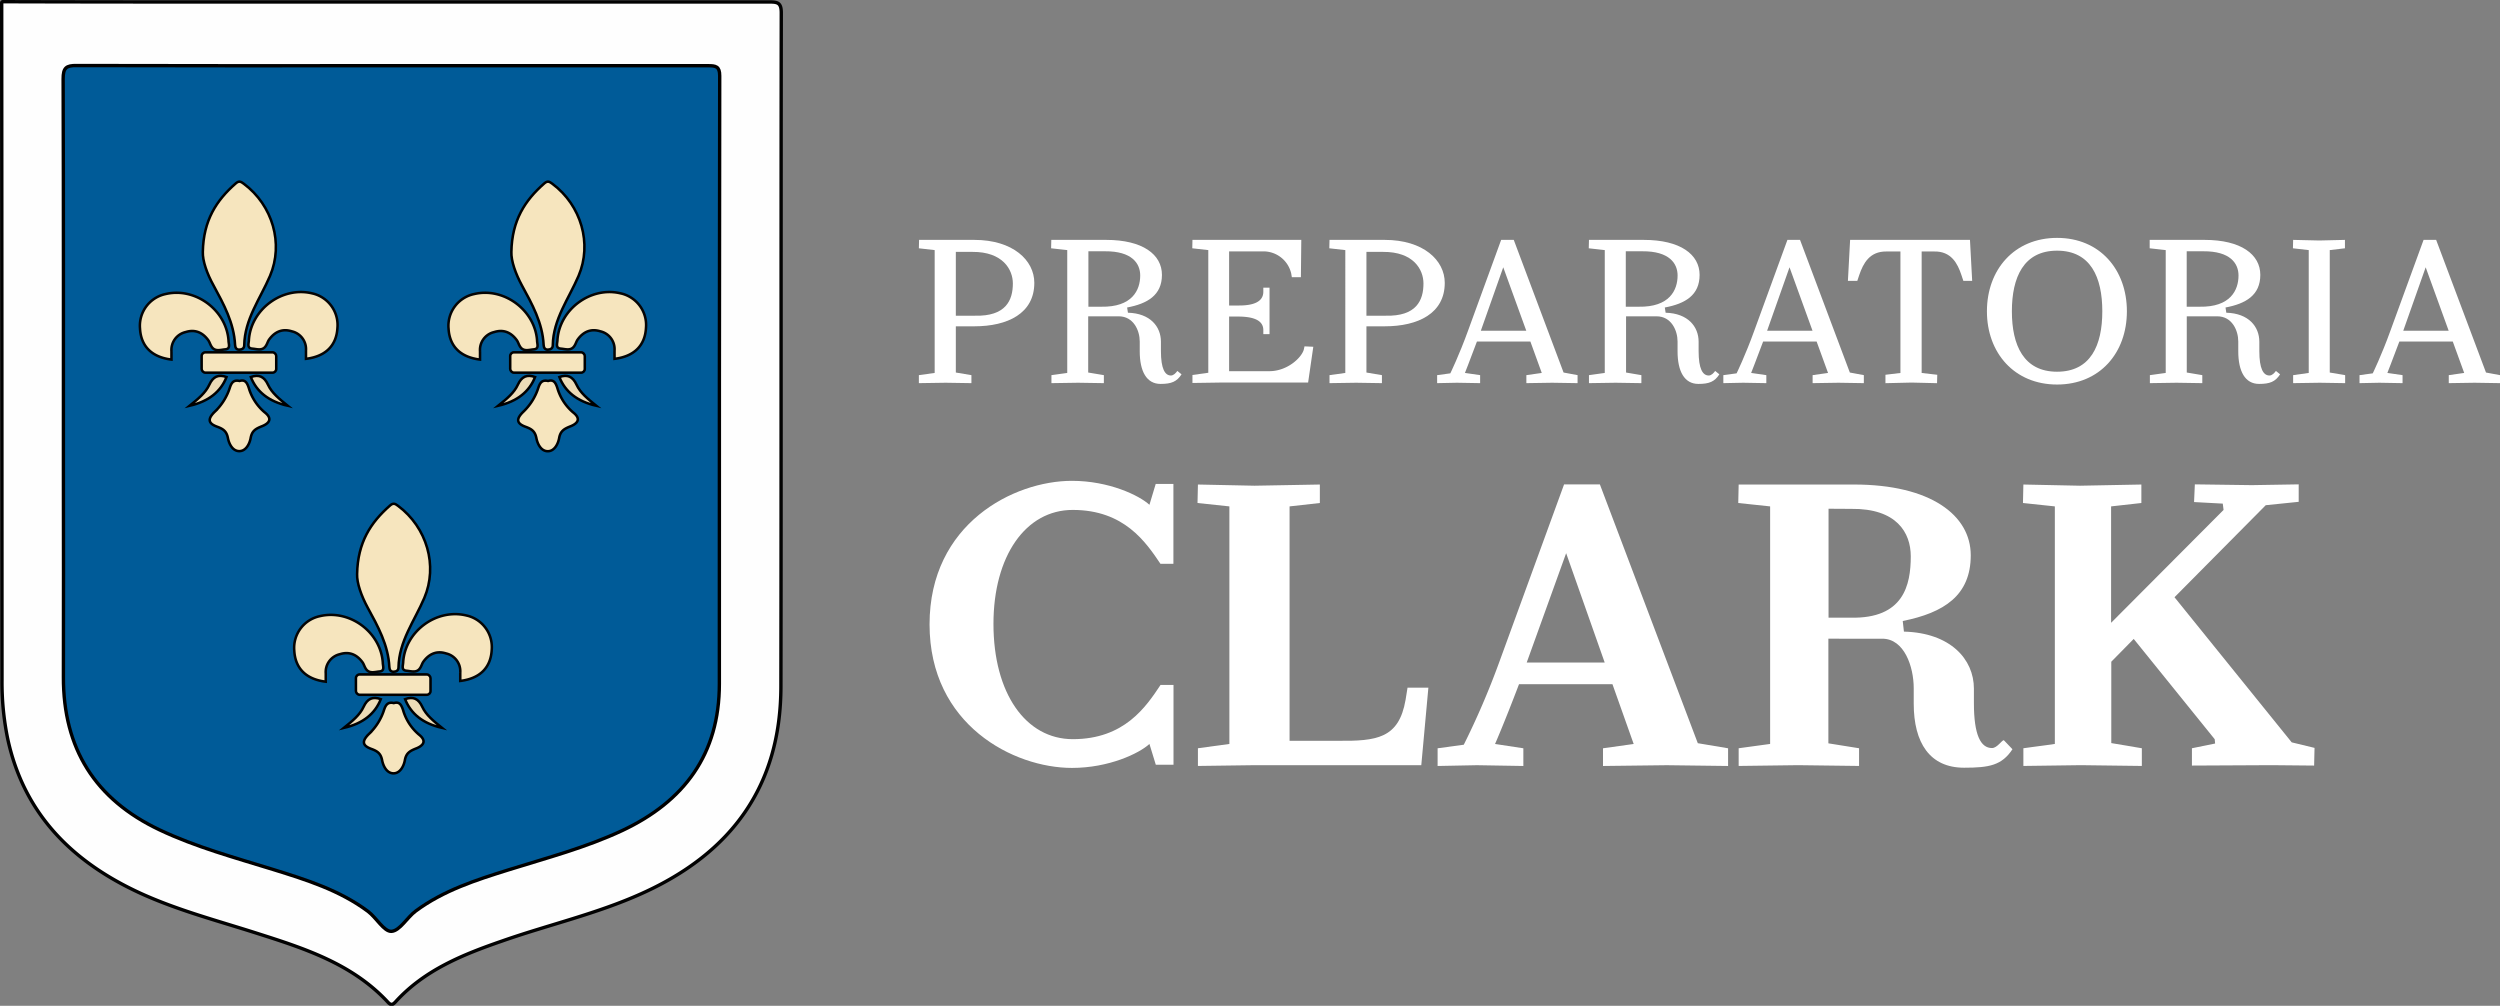
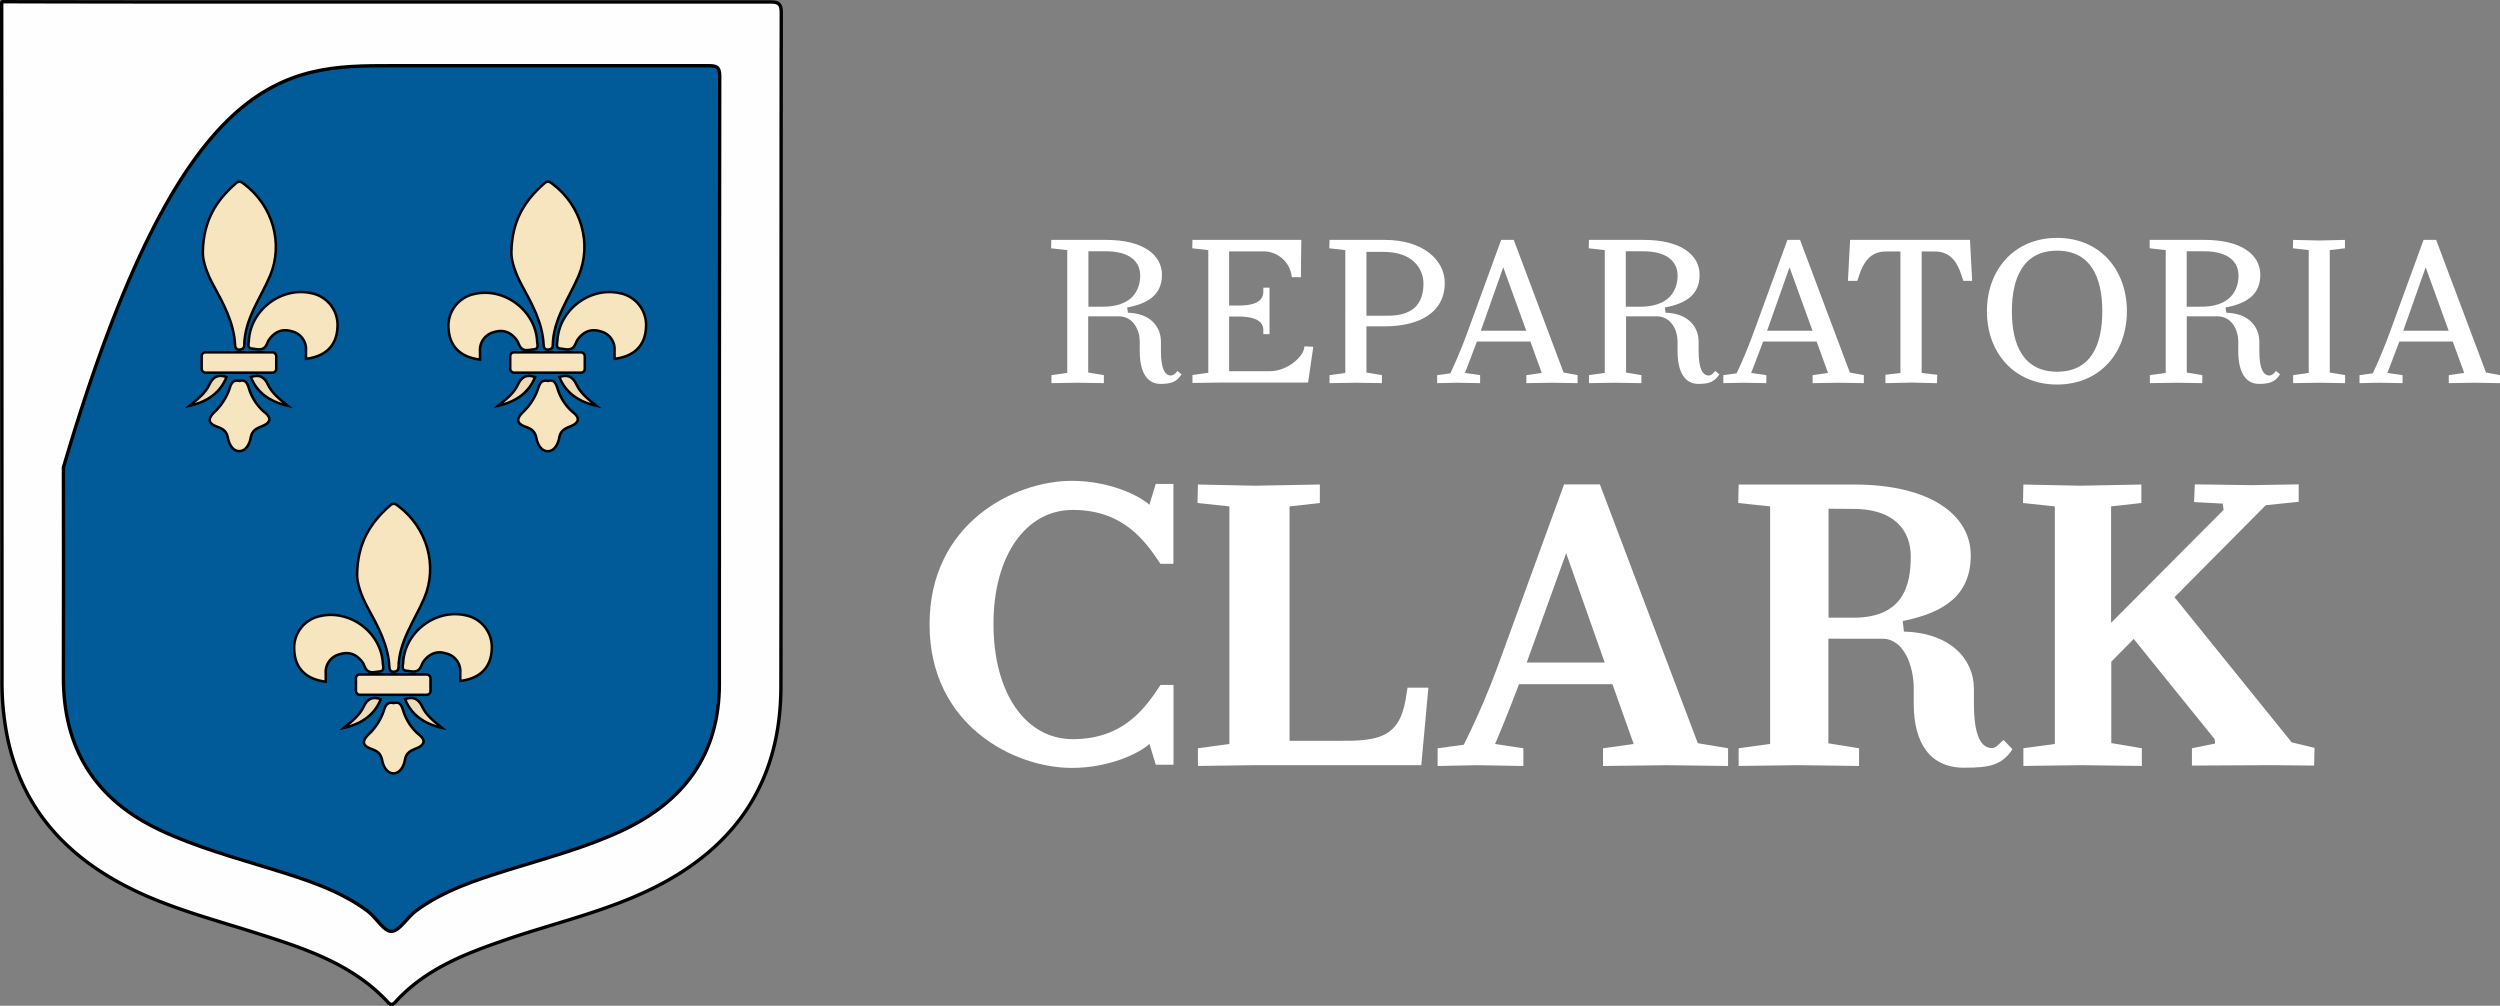
<svg xmlns="http://www.w3.org/2000/svg" viewBox="0 0 737.32 296.64">
  <rect x="0" y="0" width="737.32" height="296.64" fill="#808080" stroke="none" />
  <defs>
    <style>.cls-1{fill:#fff;}.cls-2{fill:#fefefe;stroke:#020202;}.cls-2,.cls-3,.cls-4,.cls-5,.cls-6{stroke-miterlimit:10;}.cls-3{fill:#005b98;}.cls-3,.cls-4,.cls-6{stroke:#000;}.cls-4,.cls-5{fill:#f6e5be;}.cls-4,.cls-5,.cls-6{stroke-width:0.75px;}.cls-5{stroke:#050505;}.cls-6{fill:#eddcb7;}</style>
  </defs>
  <title>Invertido-Blanco</title>
  <g id="Capa_2" data-name="Capa 2">
    <g id="Capa_1-2" data-name="Capa 1">
-       <path class="cls-1" d="M286.5,110.64V113l-7.61-.12L271,113v-2.36l4.66-.65V73.76L271,73.23l.06-2.48h16.29c11.39,0,17.7,6,17.7,12.68,0,9-7.85,12.81-17.7,12.81H281.9v13.63Zm-4.6-36.35V93.11h5.6c9.15.24,11.22-4.54,11.22-9.5,0-4.13-3-9.38-11.92-9.32Z" />
      <path class="cls-1" d="M325.56,110.64V113l-7.61-.12-7.85.12v-2.36l4.66-.65V73.76L310,73.23l.06-2.48h16.17c10.79,0,16.46,4.31,16.46,10.32s-4.31,8.5-10.27,9.62l.24,1.54c6.61.17,9.73,4.13,9.73,8.55v2.78c0,5.19,1.18,7.19,2.95,7.19.77,0,1.48-.76,1.89-1.35l1.24,1c-1.41,2.18-3,2.83-6.19,2.83-4.13,0-6.14-3.71-6.14-9.62v-2.89c0-3.24-1.83-7.43-6.2-7.43h-9v16.58ZM321,74.11V90.46h3.77c9.15.17,11.51-4.9,11.51-9.21,0-3.54-2.42-7.2-10.39-7.14Z" />
      <path class="cls-1" d="M383.79,70.75l-.12,11H381l-.18-1.06a8.4,8.4,0,0,0-8.32-6.55h-10V90.1h2.6c4.3.06,7.49-.94,7.49-4.07V84.85h1.83V98.54h-1.83V97.36c0-3.07-3.24-4-7.55-4h-2.54v16.11h12c5.07-.06,9.2-3.78,10-6.26l.24-1.06,2.59.12-1.53,10.56h-26.2l-7.91.12v-2.36l4.67-.65V73.76l-4.72-.53.05-2.48Z" />
      <path class="cls-1" d="M407.57,110.64V113l-7.61-.12-7.85.12v-2.36l4.66-.65V73.76l-4.72-.53.06-2.48h16.28c11.39,0,17.71,6,17.71,12.68,0,9-7.85,12.81-17.71,12.81H403v13.63ZM403,74.29V93.11h5.61c9.15.24,11.21-4.54,11.21-9.5,0-4.13-2.95-9.38-11.92-9.32Z" />
      <path class="cls-1" d="M427.74,110.11s2.6-5.32,5.2-12.51l9.79-26.85h3.72l14.69,39.12,4.13.77V113l-7.49-.12-7.61.12v-2.36l4.54-.65-3.36-9.27H435.59c-2.24,6-3.54,9.27-3.54,9.27l4.48.65V113l-6.84-.12-5.84.12v-2.36Zm9-12.57h13.4l-6.79-18.71Z" />
      <path class="cls-1" d="M484.09,110.64V113l-7.61-.12-7.85.12v-2.36l4.66-.65V73.76l-4.72-.53.06-2.48H484.8c10.8,0,16.46,4.31,16.46,10.32S497,89.57,491,90.69l.24,1.54c6.61.17,9.73,4.13,9.73,8.55v2.78c0,5.19,1.18,7.19,3,7.19.76,0,1.47-.76,1.88-1.35l1.24,1c-1.41,2.18-3,2.83-6.19,2.83-4.13,0-6.14-3.71-6.14-9.62v-2.89c0-3.24-1.83-7.43-6.19-7.43h-9v16.58Zm-4.6-36.53V90.46h3.77c9.15.17,11.51-4.9,11.51-9.21,0-3.54-2.42-7.2-10.39-7.14Z" />
      <path class="cls-1" d="M512.17,110.11s2.6-5.32,5.19-12.51l9.8-26.85h3.72l14.69,39.12,4.13.77V113l-7.49-.12-7.62.12v-2.36l4.55-.65-3.37-9.27H520c-2.24,6-3.54,9.27-3.54,9.27l4.48.65V113l-6.84-.12-5.84.12v-2.36Zm9-12.57h13.39l-6.78-18.71Z" />
      <path class="cls-1" d="M566.75,74.17V110l4.6.53-.06,2.48-7.49-.18-7.73.18v-2.48l4.42-.53V74.17h-4.13c-5-.06-6.84,3.54-8,6.9l-.59,1.77H545l.65-12.09H581l.65,12.09h-2.6l-.59-1.77c-1.12-3.36-3-7-8-6.9Z" />
      <path class="cls-1" d="M606.69,70.16c12.63,0,20.59,9.38,20.59,21.65s-8,21.6-20.59,21.6S586,104.09,586,91.81,594.06,70.16,606.69,70.16Zm0,39.47c9.86,0,13.34-7.73,13.34-17.82s-3.48-17.88-13.34-17.88-13.33,7.85-13.33,17.88S596.84,109.63,606.69,109.63Z" />
      <path class="cls-1" d="M649.52,110.64V113l-7.61-.12-7.85.12v-2.36l4.67-.65V73.76L634,73.23l0-2.48h16.17c10.8,0,16.46,4.31,16.46,10.32s-4.3,8.5-10.26,9.62l.23,1.54c6.61.17,9.74,4.13,9.74,8.55v2.78c0,5.19,1.18,7.19,3,7.19.77,0,1.48-.76,1.89-1.35l1.24,1c-1.42,2.18-3,2.83-6.2,2.83-4.13,0-6.14-3.71-6.14-9.62v-2.89c0-3.24-1.82-7.43-6.19-7.43h-9v16.58Zm-4.6-36.53V90.46h3.78c9.14.17,11.5-4.9,11.5-9.21,0-3.54-2.41-7.2-10.38-7.14Z" />
      <path class="cls-1" d="M691.65,110.64V113l-7.49-.12-7.85.12v-2.36l4.6-.65V73.76l-4.66-.53.06-2.48,7.73.18,7.55-.18v2.48l-4.48.53v36.11Z" />
      <path class="cls-1" d="M699.79,110.11s2.6-5.32,5.19-12.51l9.8-26.85h3.71l14.7,39.12,4.13.77V113l-7.5-.12-7.61.12v-2.36l4.55-.65-3.37-9.27H707.64c-2.25,6-3.54,9.27-3.54,9.27l4.48.65V113l-6.84-.12-5.85.12v-2.36Zm9-12.57h13.39l-6.78-18.71Z" />
      <path class="cls-1" d="M316.41,218c15.19,0,21.57-9.52,25.87-16h3.82v23.55h-5.22L339,219.41c-3,2.78-11.95,7.07-22.85,7.07-17.17,0-42-12.64-42-42.34s24.82-42.33,42-42.33c10.9,0,19.83,4.29,22.85,7.07l1.85-6.15h5.22v23.55h-3.82c-4.3-6.38-10.68-15.89-25.87-15.89C302.49,150.39,293,164,293,184,293,204.44,302.49,218,316.41,218Z" />
      <path class="cls-1" d="M380.33,218.48h14.15c11.6.12,18.09-.7,20.06-12.06l.58-3.6h6.15l-2.09,22.85H370.23l-16.93.23v-5.22l9.28-1.27V149.35l-9.4-1,.12-5.45,16.7.35,19.26-.35v5.45l-8.93,1Z" />
      <path class="cls-1" d="M431.71,219.64a232.53,232.53,0,0,0,10.33-24l19.25-52.78h10.56l28.88,76.33,8.93,1.5v5.22l-18.09-.23-18.8.23v-5.22l9.05-1.27-6.26-17.63H448c-4.41,11.6-7.07,17.63-7.07,17.63l8.35,1.27v5.22l-13.69-.23-11.6.23v-5.22Zm18.56-24.24h23l-11.37-32.25Z" />
      <path class="cls-1" d="M548.29,220.68v5.22l-18-.23-17.51.23v-5.22l9.28-1.27V149.35l-9.4-1,.12-5.45h34c22.62,0,34.45,9.05,34.45,20.88s-7.88,16.93-20.06,19.37l.35,3.13c13.68.35,20.64,8.12,20.64,16.82v4.29c0,9.4,2,13.23,5.34,13.23,1.51,0,2.9-2.32,3.48-2.32l2.55,2.67c-3.13,4.75-6.84,5.45-14.27,5.45-10.09,0-14.85-7.31-14.85-18.91v-4.52c0-6.38-2.78-14.62-9.28-14.62H539.24v30.86Zm-9-70.64v32.13h6.5c15.66.35,17.75-9.63,17.75-18.09,0-7-4.18-14.15-17.52-14Z" />
      <path class="cls-1" d="M631.69,220.68v5.22l-18-.23-16.94.23v-5.22l9.28-1.27V149.35l-9.4-1,.12-5.45,16.7.35,18.1-.35v5.45l-8.93,1v34.33l33.17-33.29-.23-1.86-8.47-.46.23-5.22,16.82.23,13.81-.23V148L668.23,149l-26.91,27.14,34.57,42.8,6.73,1.63-.12,5.22L670,225.67l-23.54.12v-5.11l6.84-1.39-.12-1.27-23.89-29.58-6.61,6.72v24Z" />
      <path class="cls-2" d="M115.59.58q55.64,0,111.29,0c2.45,0,3.54.21,3.54,3.21-.11,66.2,0,132.39-.11,198.59,0,29.41-14.58,49.23-41,61.12-13.27,6-27.46,9.21-41.13,14-11.58,4-22.94,8.54-31.48,17.92-.79.87-1.35,1.18-2.28.17-10.58-11.43-24.82-15.93-39-20.45-11.39-3.63-23-6.69-33.9-11.65C21.37,254.26,7,240.07,2.23,217.7A82.78,82.78,0,0,1,.59,200.36Q.56,100.59.5.83A.33.33,0,0,1,.83.5C39.08.62,77.33.58,115.59.58Z" />
-       <path class="cls-3" d="M115.36,19.38q46.74,0,93.48,0c2.28,0,3.43.2,3.42,3q-.13,89.66-.1,179.31c0,20.7-10.32,34.65-28.64,43.26C172.75,250,161.3,253,150,256.54c-9.6,3-19.18,6.07-27.38,12.14-2.57,1.9-4.7,5.85-7.17,6-2.2.11-4.42-4-6.92-5.89-8.38-6.25-18.22-9.32-28-12.36-11.3-3.5-22.74-6.6-33.49-11.69-19-9-28.39-24-28.34-45.05q.06-30.91,0-61.83c0-38.2.05-76.39-.08-114.58,0-3.27.88-4,4-3.95C53.53,19.43,84.44,19.38,115.36,19.38Z" />
+       <path class="cls-3" d="M115.36,19.38q46.74,0,93.48,0c2.28,0,3.43.2,3.42,3q-.13,89.66-.1,179.31c0,20.7-10.32,34.65-28.64,43.26C172.75,250,161.3,253,150,256.54c-9.6,3-19.18,6.07-27.38,12.14-2.57,1.9-4.7,5.85-7.17,6-2.2.11-4.42-4-6.92-5.89-8.38-6.25-18.22-9.32-28-12.36-11.3-3.5-22.74-6.6-33.49-11.69-19-9-28.39-24-28.34-45.05q.06-30.91,0-61.83C53.53,19.43,84.44,19.38,115.36,19.38Z" />
      <path class="cls-4" d="M105.32,169.28c.17-9.29,4-15.18,9.69-20.17,1-.89,1.54-.55,2.41.1,8.5,6.35,11.77,17.64,7.72,27.15-2.86,6.71-7.49,12.76-7.61,20.5,0,.84-.61,1.24-1.46,1.26s-1.2-.58-1.24-1.39c-.32-6.49-3.37-12-6.38-17.5C106.55,175.72,105.22,171.94,105.32,169.28Z" />
      <path class="cls-4" d="M116.14,207.36c1.7-.52,2.24.58,2.72,2a14.92,14.92,0,0,0,4.62,7.23c2.6,2,1.23,3.37-.72,4.14s-3,1.41-3.37,3.55c-.32,1.69-1.4,3.83-3.37,3.8s-3-2.17-3.32-3.85c-.39-2-1.35-2.67-3.12-3.33-2.83-1-2.92-2.37-.66-4.53a16.93,16.93,0,0,0,4.35-7C113.75,207.91,114.38,206.94,116.14,207.36Z" />
      <path class="cls-5" d="M96.07,201.05c0-.82,0-1.64,0-2.45a5.39,5.39,0,0,1,4.17-5.66c2.77-.88,5,.11,6.66,2.37.42.57.59,1.33,1,1.93,1,1.56,2.66.91,4,.8,1.7-.14,1-1.61,1-2.58-.6-9.05-9.8-15.83-18.59-13.73a9.55,9.55,0,0,0-7.52,10.16C87.07,197.16,90.31,200.35,96.07,201.05Z" />
      <path class="cls-5" d="M135.74,200.83c0-.82,0-1.64,0-2.45a5.39,5.39,0,0,0-4.17-5.66c-2.77-.88-5,.11-6.66,2.37-.43.57-.59,1.33-1,1.92-1,1.57-2.65.92-4,.81-1.7-.14-1-1.61-1-2.58.6-9.05,9.8-15.83,18.59-13.73a9.55,9.55,0,0,1,7.52,10.16C144.75,196.94,141.5,200.13,135.74,200.83Z" />
      <rect class="cls-4" x="104.97" y="198.91" width="22" height="6" rx="1.1" />
      <path class="cls-6" d="M101.41,214.68c2.59-2.09,4.71-3.81,5.82-6.22s2.67-3.12,5.08-2.26C110.61,210.51,107.08,213.38,101.41,214.68Z" />
      <path class="cls-6" d="M130.37,214.68c-2.59-2.09-4.71-3.81-5.83-6.22s-2.66-3.12-5.07-2.26C121.17,210.51,124.7,213.38,130.37,214.68Z" />
      <path class="cls-4" d="M59.82,74.28c.17-9.29,4-15.18,9.69-20.17,1-.89,1.54-.55,2.41.1,8.5,6.35,11.77,17.64,7.72,27.15-2.86,6.71-7.49,12.76-7.61,20.5,0,.84-.61,1.24-1.46,1.26s-1.2-.58-1.24-1.39C69,95.24,66,89.77,63,84.23,61.05,80.72,59.72,76.94,59.82,74.28Z" />
      <path class="cls-4" d="M70.64,112.36c1.7-.52,2.24.58,2.72,2A14.92,14.92,0,0,0,78,121.56c2.6,2,1.23,3.37-.72,4.14s-3,1.41-3.37,3.55c-.32,1.69-1.4,3.83-3.37,3.8s-3-2.17-3.32-3.85c-.39-2-1.35-2.67-3.12-3.33-2.83-1-2.92-2.37-.66-4.53a16.93,16.93,0,0,0,4.35-7C68.25,112.91,68.88,111.94,70.64,112.36Z" />
-       <path class="cls-5" d="M50.57,106.05c0-.82,0-1.64,0-2.45a5.39,5.39,0,0,1,4.17-5.66c2.77-.88,5,.11,6.66,2.37.42.57.59,1.33,1,1.93,1,1.56,2.66.91,4,.8,1.7-.14,1-1.61,1-2.58-.6-9-9.8-15.83-18.59-13.73a9.55,9.55,0,0,0-7.52,10.16C41.57,102.16,44.81,105.35,50.57,106.05Z" />
      <path class="cls-5" d="M90.24,105.83c0-.82,0-1.64,0-2.45a5.39,5.39,0,0,0-4.17-5.66c-2.77-.88-5,.11-6.66,2.37-.43.57-.59,1.33-1,1.92-1,1.57-2.65.92-4,.81-1.7-.14-1-1.61-1-2.58.6-9,9.8-15.83,18.59-13.73a9.55,9.55,0,0,1,7.52,10.16C99.25,101.94,96,105.13,90.24,105.83Z" />
      <rect class="cls-4" x="59.47" y="103.91" width="22" height="6" rx="1.1" />
      <path class="cls-6" d="M55.91,119.68c2.59-2.09,4.71-3.81,5.82-6.22s2.67-3.12,5.08-2.26C65.11,115.51,61.58,118.38,55.91,119.68Z" />
      <path class="cls-6" d="M84.87,119.68c-2.59-2.09-4.71-3.81-5.83-6.22s-2.66-3.12-5.07-2.26C75.67,115.51,79.2,118.38,84.87,119.68Z" />
      <path class="cls-4" d="M150.82,74.28c.17-9.29,4-15.18,9.69-20.17,1-.89,1.54-.55,2.41.1,8.5,6.35,11.77,17.64,7.72,27.15-2.86,6.71-7.49,12.76-7.61,20.5,0,.84-.61,1.24-1.46,1.26s-1.2-.58-1.24-1.39c-.32-6.49-3.37-12-6.38-17.5C152.05,80.72,150.72,76.94,150.82,74.28Z" />
      <path class="cls-4" d="M161.64,112.36c1.7-.52,2.24.58,2.72,2a14.92,14.92,0,0,0,4.62,7.23c2.6,2,1.23,3.37-.72,4.14s-3,1.41-3.37,3.55c-.32,1.69-1.4,3.83-3.37,3.8s-3-2.17-3.32-3.85c-.39-2-1.35-2.67-3.12-3.33-2.83-1-2.92-2.37-.66-4.53a16.93,16.93,0,0,0,4.35-7C159.25,112.91,159.88,111.94,161.64,112.36Z" />
      <path class="cls-5" d="M141.57,106.05c0-.82,0-1.64,0-2.45a5.39,5.39,0,0,1,4.17-5.66c2.77-.88,5,.11,6.66,2.37.42.57.59,1.33,1,1.93,1,1.56,2.66.91,4,.8,1.7-.14,1-1.61,1-2.58-.6-9-9.8-15.83-18.59-13.73a9.55,9.55,0,0,0-7.52,10.16C132.57,102.16,135.81,105.35,141.57,106.05Z" />
      <path class="cls-5" d="M181.24,105.83c0-.82,0-1.64,0-2.45a5.39,5.39,0,0,0-4.17-5.66c-2.77-.88-5,.11-6.66,2.37-.43.57-.59,1.33-1,1.92-1,1.57-2.65.92-4,.81-1.7-.14-1-1.61-1-2.58.6-9,9.8-15.83,18.59-13.73a9.55,9.55,0,0,1,7.52,10.16C190.25,101.94,187,105.13,181.24,105.83Z" />
      <rect class="cls-4" x="150.47" y="103.91" width="22" height="6" rx="1.1" />
      <path class="cls-6" d="M146.91,119.68c2.59-2.09,4.71-3.81,5.82-6.22s2.67-3.12,5.08-2.26C156.11,115.51,152.58,118.38,146.91,119.68Z" />
      <path class="cls-6" d="M175.87,119.68c-2.59-2.09-4.71-3.81-5.83-6.22s-2.66-3.12-5.07-2.26C166.67,115.51,170.2,118.38,175.87,119.68Z" />
    </g>
  </g>
</svg>